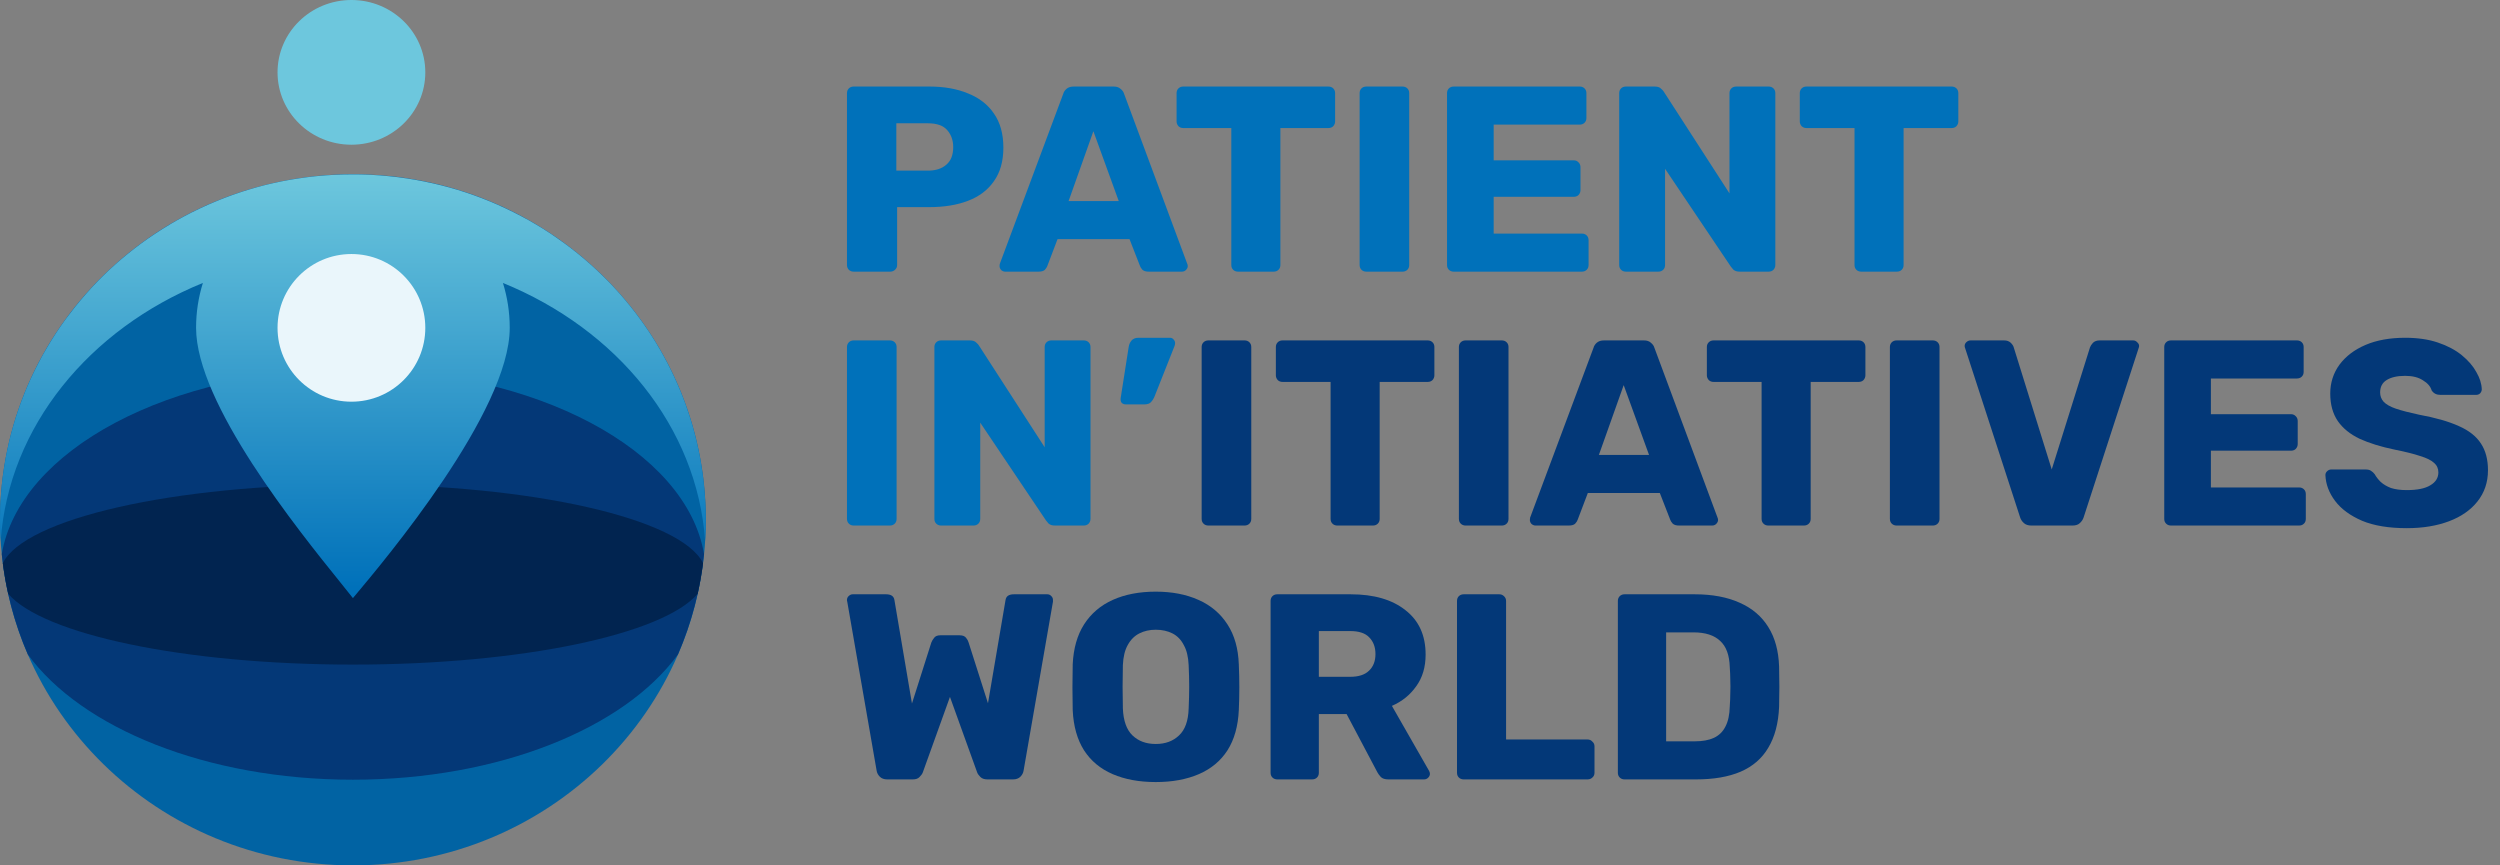
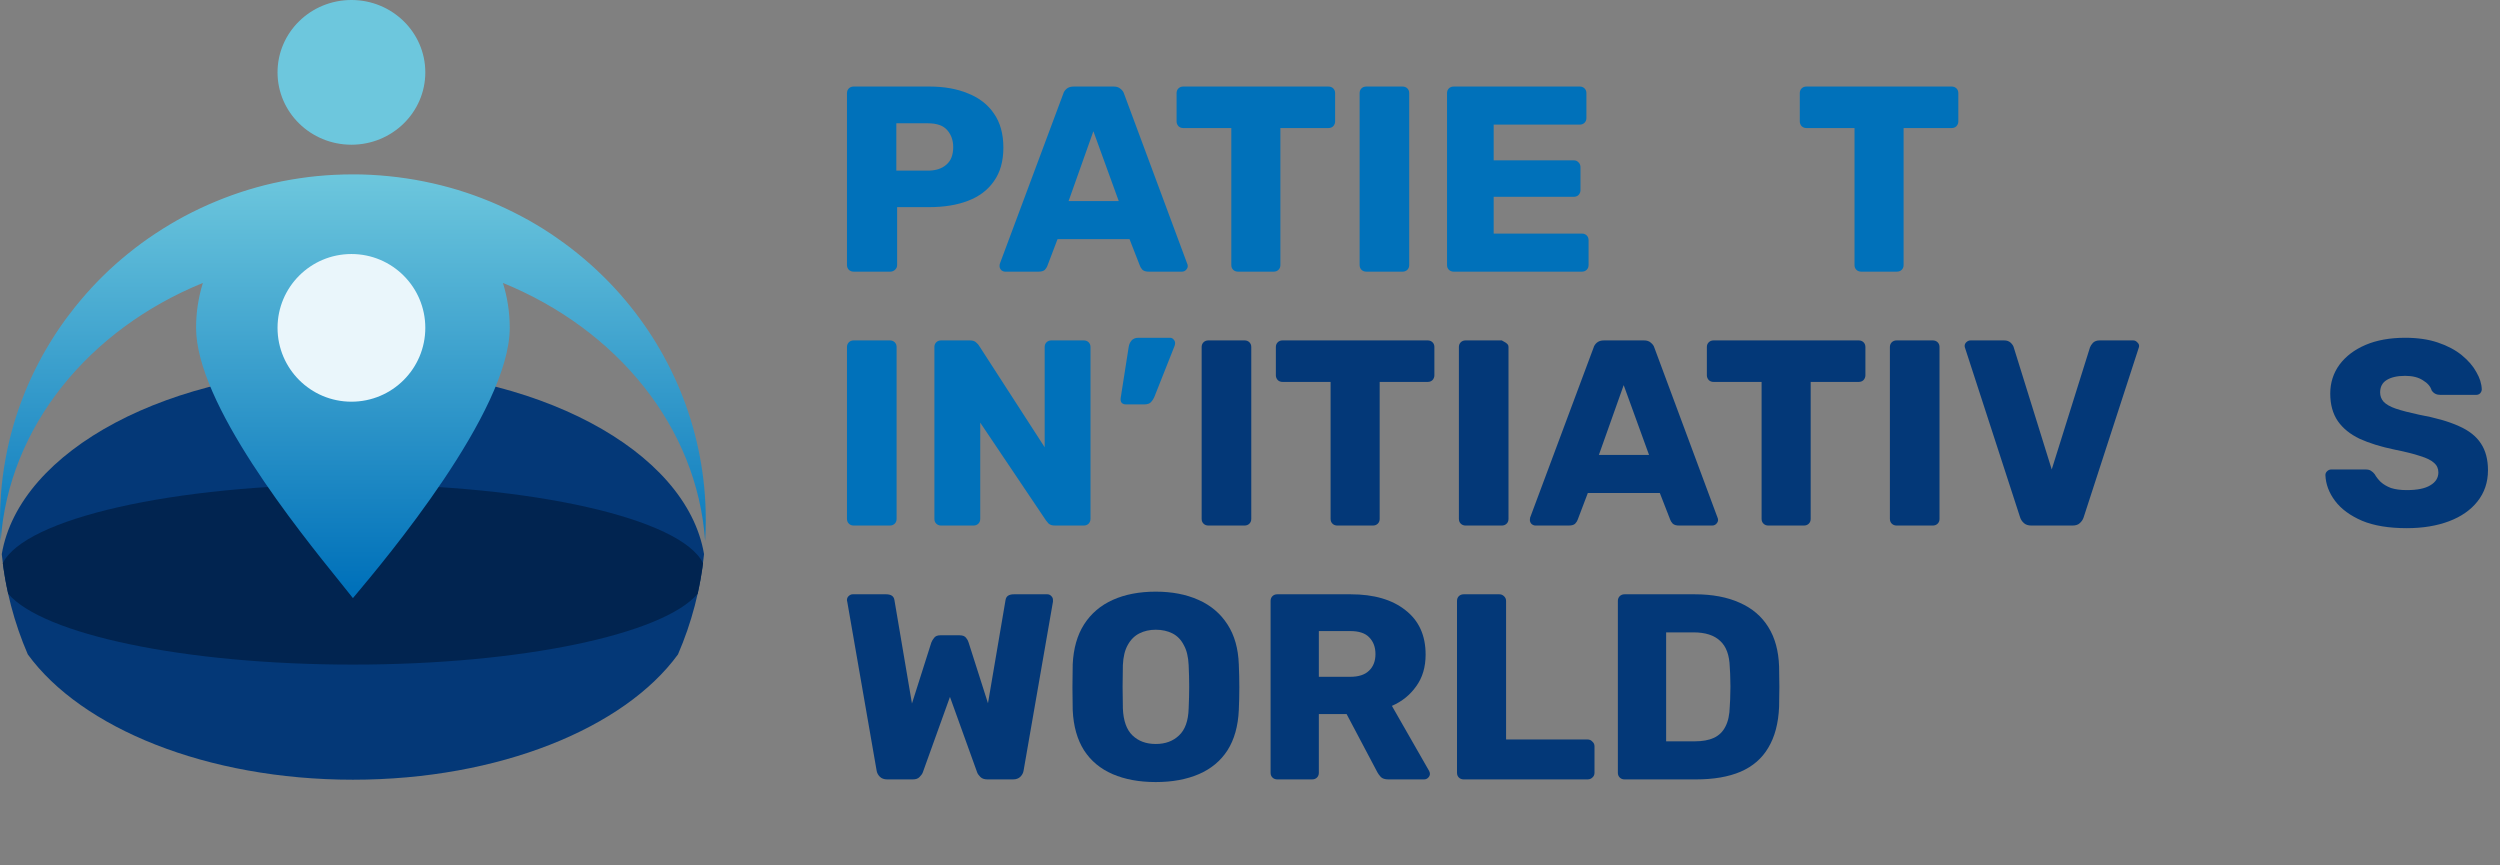
<svg xmlns="http://www.w3.org/2000/svg" width="130" height="45" viewBox="0 0 130 45" fill="none">
  <rect x="0" y="0" width="130" height="45" fill="#808080" stroke="none" />
  <path d="M46.132 40.529C45.973 40.529 45.847 40.483 45.753 40.392C45.66 40.3 45.604 40.195 45.585 40.075L44.057 31.288C44.048 31.27 44.043 31.252 44.043 31.233C44.043 31.215 44.043 31.201 44.043 31.192C44.043 31.119 44.071 31.054 44.127 30.999C44.193 30.935 44.263 30.903 44.337 30.903H46.076C46.337 30.903 46.482 31.004 46.511 31.206L47.422 36.583L48.431 33.406C48.459 33.333 48.506 33.255 48.571 33.172C48.637 33.081 48.744 33.035 48.894 33.035H49.903C50.062 33.035 50.174 33.081 50.24 33.172C50.305 33.255 50.347 33.333 50.366 33.406L51.375 36.569L52.287 31.206C52.315 31.004 52.459 30.903 52.721 30.903H54.46C54.544 30.903 54.614 30.935 54.67 30.999C54.726 31.054 54.754 31.119 54.754 31.192C54.754 31.201 54.754 31.215 54.754 31.233C54.754 31.252 54.754 31.27 54.754 31.288L53.226 40.075C53.207 40.195 53.151 40.3 53.058 40.392C52.964 40.483 52.838 40.529 52.679 40.529H51.347C51.188 40.529 51.067 40.488 50.983 40.406C50.899 40.323 50.843 40.245 50.815 40.172L49.398 36.239L47.983 40.172C47.955 40.245 47.898 40.323 47.814 40.406C47.739 40.488 47.623 40.529 47.464 40.529H46.132Z" fill="#033878" />
  <path d="M60.099 40.667C59.239 40.667 58.492 40.529 57.856 40.254C57.221 39.979 56.725 39.567 56.37 39.017C56.015 38.457 55.819 37.761 55.781 36.926C55.772 36.532 55.767 36.138 55.767 35.744C55.767 35.349 55.772 34.951 55.781 34.547C55.819 33.722 56.015 33.03 56.37 32.471C56.735 31.902 57.235 31.476 57.87 31.192C58.506 30.908 59.249 30.766 60.099 30.766C60.941 30.766 61.679 30.908 62.315 31.192C62.959 31.476 63.464 31.902 63.829 32.471C64.193 33.03 64.389 33.722 64.418 34.547C64.436 34.951 64.445 35.349 64.445 35.744C64.445 36.138 64.436 36.532 64.418 36.926C64.38 37.761 64.184 38.457 63.829 39.017C63.474 39.567 62.978 39.979 62.343 40.254C61.707 40.529 60.959 40.667 60.099 40.667ZM60.099 38.687C60.595 38.687 60.997 38.54 61.305 38.246C61.623 37.953 61.791 37.486 61.81 36.844C61.828 36.441 61.838 36.06 61.838 35.703C61.838 35.345 61.828 34.974 61.81 34.589C61.791 34.158 61.707 33.809 61.557 33.544C61.417 33.268 61.221 33.067 60.969 32.938C60.716 32.81 60.426 32.746 60.099 32.746C59.782 32.746 59.496 32.81 59.244 32.938C58.992 33.067 58.791 33.268 58.641 33.544C58.492 33.809 58.408 34.158 58.389 34.589C58.38 34.974 58.375 35.345 58.375 35.703C58.375 36.06 58.38 36.441 58.389 36.844C58.417 37.486 58.585 37.953 58.894 38.246C59.202 38.54 59.604 38.687 60.099 38.687Z" fill="#033878" />
  <path d="M66.421 40.529C66.318 40.529 66.234 40.497 66.169 40.433C66.103 40.369 66.071 40.286 66.071 40.185V31.247C66.071 31.146 66.103 31.064 66.169 30.999C66.234 30.935 66.318 30.903 66.421 30.903H70.234C71.44 30.903 72.389 31.178 73.081 31.728C73.781 32.269 74.132 33.039 74.132 34.038C74.132 34.689 73.969 35.239 73.641 35.689C73.323 36.138 72.903 36.477 72.379 36.706L74.314 40.089C74.342 40.144 74.356 40.195 74.356 40.24C74.356 40.314 74.324 40.383 74.258 40.447C74.202 40.502 74.132 40.529 74.048 40.529H72.197C72.02 40.529 71.889 40.488 71.805 40.406C71.721 40.314 71.66 40.231 71.623 40.158L70.024 37.133H68.58V40.185C68.58 40.286 68.547 40.369 68.482 40.433C68.417 40.497 68.332 40.529 68.23 40.529H66.421ZM68.58 35.194H70.207C70.646 35.194 70.973 35.088 71.188 34.877C71.412 34.666 71.524 34.378 71.524 34.011C71.524 33.654 71.417 33.365 71.202 33.145C70.996 32.925 70.665 32.815 70.207 32.815H68.58V35.194Z" fill="#033878" />
  <path d="M76.115 40.529C76.012 40.529 75.928 40.497 75.862 40.433C75.797 40.369 75.764 40.286 75.764 40.185V31.247C75.764 31.146 75.797 31.064 75.862 30.999C75.928 30.935 76.012 30.903 76.115 30.903H77.965C78.059 30.903 78.138 30.935 78.204 30.999C78.278 31.064 78.316 31.146 78.316 31.247V38.453H82.55C82.652 38.453 82.737 38.489 82.802 38.563C82.877 38.627 82.914 38.709 82.914 38.81V40.185C82.914 40.286 82.877 40.369 82.802 40.433C82.737 40.497 82.652 40.529 82.55 40.529H76.115Z" fill="#033878" />
  <path d="M84.48 40.529C84.377 40.529 84.293 40.497 84.228 40.433C84.162 40.369 84.129 40.286 84.129 40.185V31.247C84.129 31.146 84.162 31.064 84.228 30.999C84.293 30.935 84.377 30.903 84.48 30.903H88.125C89.041 30.903 89.821 31.05 90.466 31.343C91.111 31.627 91.607 32.049 91.952 32.608C92.298 33.158 92.485 33.841 92.513 34.657C92.523 35.061 92.527 35.414 92.527 35.716C92.527 36.019 92.523 36.367 92.513 36.761C92.476 37.614 92.289 38.32 91.952 38.879C91.625 39.438 91.144 39.855 90.508 40.13C89.882 40.396 89.111 40.529 88.195 40.529H84.48ZM86.639 38.549H88.125C88.527 38.549 88.859 38.489 89.12 38.37C89.391 38.242 89.592 38.045 89.723 37.779C89.864 37.513 89.938 37.165 89.948 36.734C89.966 36.468 89.976 36.23 89.976 36.019C89.985 35.808 89.985 35.597 89.976 35.386C89.976 35.175 89.966 34.941 89.948 34.685C89.929 34.061 89.761 33.608 89.443 33.323C89.134 33.03 88.672 32.883 88.055 32.883H86.639V38.549Z" fill="#033878" />
  <path d="M44.394 27.328C44.291 27.328 44.206 27.296 44.141 27.231C44.076 27.167 44.043 27.085 44.043 26.984V18.045C44.043 17.944 44.076 17.862 44.141 17.798C44.206 17.734 44.291 17.701 44.394 17.701H46.272C46.375 17.701 46.459 17.734 46.525 17.798C46.59 17.862 46.623 17.944 46.623 18.045V26.984C46.623 27.085 46.59 27.167 46.525 27.231C46.459 27.296 46.375 27.328 46.272 27.328H44.394Z" fill="#0071BA" />
  <path d="M48.939 27.328C48.836 27.328 48.752 27.296 48.687 27.231C48.621 27.167 48.589 27.085 48.589 26.984V18.045C48.589 17.944 48.621 17.862 48.687 17.798C48.752 17.734 48.836 17.701 48.939 17.701H50.425C50.584 17.701 50.696 17.738 50.761 17.811C50.836 17.876 50.883 17.926 50.902 17.963L54.323 23.257V18.045C54.323 17.944 54.355 17.862 54.421 17.798C54.486 17.734 54.57 17.701 54.673 17.701H56.355C56.458 17.701 56.542 17.734 56.608 17.798C56.673 17.862 56.706 17.944 56.706 18.045V26.984C56.706 27.076 56.673 27.158 56.608 27.231C56.542 27.296 56.458 27.328 56.355 27.328H54.855C54.706 27.328 54.594 27.291 54.519 27.218C54.453 27.144 54.411 27.094 54.393 27.066L50.972 21.978V26.984C50.972 27.085 50.939 27.167 50.874 27.231C50.808 27.296 50.724 27.328 50.621 27.328H48.939Z" fill="#0071BA" />
  <path d="M58.539 21.029C58.455 21.029 58.385 21.002 58.329 20.947C58.282 20.892 58.263 20.814 58.273 20.713L58.693 18.032C58.712 17.912 58.759 17.807 58.833 17.715C58.918 17.614 59.039 17.564 59.198 17.564H60.838C60.913 17.564 60.974 17.591 61.02 17.646C61.077 17.701 61.105 17.766 61.105 17.839C61.105 17.894 61.095 17.944 61.077 17.99L60.025 20.644C59.988 20.736 59.932 20.823 59.857 20.906C59.782 20.988 59.665 21.029 59.506 21.029H58.539Z" fill="#0071BA" />
  <path d="M62.837 27.328C62.734 27.328 62.65 27.296 62.584 27.231C62.519 27.167 62.486 27.085 62.486 26.984V18.045C62.486 17.944 62.519 17.862 62.584 17.798C62.65 17.734 62.734 17.701 62.837 17.701H64.716C64.818 17.701 64.902 17.734 64.968 17.798C65.033 17.862 65.066 17.944 65.066 18.045V26.984C65.066 27.085 65.033 27.167 64.968 27.231C64.902 27.296 64.818 27.328 64.716 27.328H62.837Z" fill="#033878" />
  <path d="M69.541 27.328C69.439 27.328 69.354 27.296 69.289 27.231C69.224 27.167 69.191 27.085 69.191 26.984V19.86H66.695C66.593 19.86 66.508 19.828 66.443 19.764C66.378 19.691 66.345 19.608 66.345 19.517V18.045C66.345 17.944 66.378 17.862 66.443 17.798C66.508 17.734 66.593 17.701 66.695 17.701H74.238C74.341 17.701 74.425 17.734 74.49 17.798C74.556 17.862 74.588 17.944 74.588 18.045V19.517C74.588 19.608 74.556 19.691 74.49 19.764C74.425 19.828 74.341 19.86 74.238 19.86H71.743V26.984C71.743 27.085 71.71 27.167 71.644 27.231C71.579 27.296 71.495 27.328 71.392 27.328H69.541Z" fill="#033878" />
-   <path d="M76.213 27.328C76.11 27.328 76.026 27.296 75.961 27.231C75.895 27.167 75.863 27.085 75.863 26.984V18.045C75.863 17.944 75.895 17.862 75.961 17.798C76.026 17.734 76.11 17.701 76.213 17.701H78.092C78.195 17.701 78.279 17.734 78.344 17.798C78.41 17.862 78.442 17.944 78.442 18.045V26.984C78.442 27.085 78.41 27.167 78.344 27.231C78.279 27.296 78.195 27.328 78.092 27.328H76.213Z" fill="#033878" />
+   <path d="M76.213 27.328C76.11 27.328 76.026 27.296 75.961 27.231C75.895 27.167 75.863 27.085 75.863 26.984V18.045C75.863 17.944 75.895 17.862 75.961 17.798C76.026 17.734 76.11 17.701 76.213 17.701H78.092C78.41 17.862 78.442 17.944 78.442 18.045V26.984C78.442 27.085 78.41 27.167 78.344 27.231C78.279 27.296 78.195 27.328 78.092 27.328H76.213Z" fill="#033878" />
  <path d="M79.847 27.328C79.773 27.328 79.703 27.3 79.637 27.245C79.581 27.181 79.553 27.112 79.553 27.039C79.553 26.993 79.558 26.952 79.567 26.915L82.862 18.087C82.89 17.986 82.946 17.899 83.03 17.825C83.123 17.743 83.249 17.701 83.408 17.701H85.483C85.642 17.701 85.764 17.743 85.848 17.825C85.941 17.899 86.002 17.986 86.03 18.087L89.311 26.915C89.329 26.952 89.339 26.993 89.339 27.039C89.339 27.112 89.306 27.181 89.241 27.245C89.185 27.3 89.115 27.328 89.03 27.328H87.306C87.166 27.328 87.058 27.296 86.983 27.231C86.918 27.158 86.876 27.094 86.857 27.039L86.311 25.636H82.567L82.034 27.039C82.016 27.094 81.974 27.158 81.908 27.231C81.843 27.296 81.731 27.328 81.572 27.328H79.847ZM83.142 23.656H85.75L84.432 20.026L83.142 23.656Z" fill="#033878" />
  <path d="M91.954 27.328C91.851 27.328 91.767 27.296 91.702 27.231C91.636 27.167 91.603 27.085 91.603 26.984V19.86H89.108C89.005 19.86 88.921 19.828 88.856 19.764C88.79 19.691 88.757 19.608 88.757 19.517V18.045C88.757 17.944 88.79 17.862 88.856 17.798C88.921 17.734 89.005 17.701 89.108 17.701H96.651C96.753 17.701 96.838 17.734 96.903 17.798C96.968 17.862 97.001 17.944 97.001 18.045V19.517C97.001 19.608 96.968 19.691 96.903 19.764C96.838 19.828 96.753 19.86 96.651 19.86H94.155V26.984C94.155 27.085 94.122 27.167 94.057 27.231C93.992 27.296 93.907 27.328 93.805 27.328H91.954Z" fill="#033878" />
  <path d="M98.626 27.328C98.523 27.328 98.439 27.296 98.373 27.231C98.308 27.167 98.275 27.085 98.275 26.984V18.045C98.275 17.944 98.308 17.862 98.373 17.798C98.439 17.734 98.523 17.701 98.626 17.701H100.504C100.607 17.701 100.691 17.734 100.757 17.798C100.822 17.862 100.855 17.944 100.855 18.045V26.984C100.855 27.085 100.822 27.167 100.757 27.231C100.691 27.296 100.607 27.328 100.504 27.328H98.626Z" fill="#033878" />
  <path d="M105.625 27.328C105.466 27.328 105.34 27.286 105.246 27.204C105.153 27.121 105.087 27.025 105.05 26.915L102.19 18.114C102.171 18.068 102.162 18.027 102.162 17.99C102.162 17.917 102.19 17.853 102.246 17.798C102.311 17.734 102.386 17.701 102.47 17.701H104.209C104.358 17.701 104.475 17.743 104.559 17.825C104.643 17.908 104.695 17.986 104.713 18.059L106.69 24.412L108.681 18.059C108.709 17.986 108.76 17.908 108.835 17.825C108.919 17.743 109.036 17.701 109.186 17.701H110.924C111.008 17.701 111.078 17.734 111.134 17.798C111.2 17.853 111.233 17.917 111.233 17.99C111.233 18.027 111.223 18.068 111.205 18.114L108.345 26.915C108.307 27.025 108.242 27.121 108.148 27.204C108.064 27.286 107.938 27.328 107.77 27.328H105.625Z" fill="#033878" />
-   <path d="M112.892 27.328C112.789 27.328 112.705 27.296 112.64 27.231C112.574 27.167 112.541 27.085 112.541 26.984V18.045C112.541 17.944 112.574 17.862 112.64 17.798C112.705 17.734 112.789 17.701 112.892 17.701H119.439C119.542 17.701 119.626 17.734 119.692 17.798C119.757 17.862 119.79 17.944 119.79 18.045V19.338C119.79 19.439 119.757 19.521 119.692 19.585C119.626 19.65 119.542 19.682 119.439 19.682H114.967V21.538H119.131C119.234 21.538 119.318 21.575 119.383 21.648C119.449 21.712 119.481 21.795 119.481 21.896V23.092C119.481 23.184 119.449 23.266 119.383 23.34C119.318 23.404 119.234 23.436 119.131 23.436H114.967V25.347H119.551C119.654 25.347 119.738 25.38 119.804 25.444C119.869 25.508 119.902 25.59 119.902 25.691V26.984C119.902 27.085 119.869 27.167 119.804 27.231C119.738 27.296 119.654 27.328 119.551 27.328H112.892Z" fill="#033878" />
  <path d="M125.155 27.465C124.22 27.465 123.444 27.337 122.827 27.08C122.211 26.814 121.743 26.47 121.425 26.049C121.108 25.627 120.939 25.178 120.921 24.701C120.921 24.628 120.949 24.564 121.005 24.509C121.07 24.444 121.145 24.412 121.229 24.412H122.996C123.127 24.412 123.225 24.435 123.29 24.481C123.365 24.527 123.43 24.587 123.486 24.66C123.561 24.797 123.664 24.93 123.795 25.059C123.935 25.187 124.113 25.292 124.328 25.375C124.552 25.448 124.828 25.485 125.155 25.485C125.697 25.485 126.103 25.402 126.374 25.237C126.655 25.072 126.795 24.848 126.795 24.564C126.795 24.362 126.72 24.197 126.571 24.069C126.421 23.931 126.178 23.812 125.842 23.711C125.515 23.601 125.075 23.491 124.524 23.381C123.813 23.234 123.206 23.046 122.701 22.817C122.206 22.579 121.827 22.272 121.566 21.896C121.304 21.511 121.173 21.034 121.173 20.466C121.173 19.906 121.332 19.407 121.65 18.967C121.977 18.527 122.43 18.183 123.01 17.935C123.589 17.688 124.276 17.564 125.071 17.564C125.715 17.564 126.281 17.646 126.767 17.811C127.262 17.977 127.678 18.197 128.015 18.472C128.351 18.747 128.604 19.04 128.772 19.352C128.949 19.654 129.043 19.952 129.052 20.245C129.052 20.319 129.024 20.388 128.968 20.452C128.912 20.507 128.842 20.534 128.758 20.534H126.907C126.804 20.534 126.716 20.516 126.641 20.479C126.566 20.443 126.501 20.383 126.445 20.3C126.388 20.099 126.239 19.925 125.996 19.778C125.762 19.622 125.454 19.544 125.071 19.544C124.659 19.544 124.337 19.617 124.103 19.764C123.879 19.902 123.767 20.117 123.767 20.41C123.767 20.594 123.827 20.754 123.949 20.892C124.08 21.029 124.29 21.149 124.58 21.249C124.879 21.35 125.286 21.456 125.8 21.566C126.65 21.721 127.337 21.919 127.861 22.157C128.384 22.386 128.767 22.689 129.01 23.065C129.253 23.431 129.375 23.894 129.375 24.453C129.375 25.077 129.192 25.618 128.828 26.076C128.473 26.525 127.977 26.869 127.342 27.108C126.706 27.346 125.977 27.465 125.155 27.465Z" fill="#033878" />
  <path d="M44.394 14.126C44.291 14.126 44.206 14.094 44.141 14.03C44.076 13.966 44.043 13.883 44.043 13.782V4.844C44.043 4.743 44.076 4.66 44.141 4.596C44.206 4.532 44.291 4.5 44.394 4.5H48.319C49.095 4.5 49.768 4.619 50.338 4.858C50.917 5.087 51.366 5.435 51.684 5.903C52.011 6.37 52.175 6.962 52.175 7.677C52.175 8.383 52.011 8.965 51.684 9.423C51.366 9.881 50.917 10.221 50.338 10.441C49.768 10.661 49.095 10.771 48.319 10.771H46.651V13.782C46.651 13.883 46.613 13.966 46.538 14.03C46.473 14.094 46.389 14.126 46.286 14.126H44.394ZM46.609 8.873H48.249C48.651 8.873 48.969 8.772 49.202 8.57C49.445 8.369 49.567 8.062 49.567 7.649C49.567 7.301 49.464 7.007 49.258 6.769C49.053 6.531 48.716 6.411 48.249 6.411H46.609V8.873Z" fill="#0071BA" />
  <path d="M52.272 14.126C52.197 14.126 52.127 14.099 52.062 14.044C52.006 13.979 51.977 13.911 51.977 13.837C51.977 13.791 51.982 13.75 51.992 13.714L55.286 4.885C55.314 4.784 55.37 4.697 55.454 4.624C55.548 4.541 55.674 4.5 55.833 4.5H57.908C58.067 4.5 58.188 4.541 58.272 4.624C58.366 4.697 58.427 4.784 58.455 4.885L61.735 13.714C61.754 13.75 61.763 13.791 61.763 13.837C61.763 13.911 61.731 13.979 61.665 14.044C61.609 14.099 61.539 14.126 61.455 14.126H59.73C59.59 14.126 59.483 14.094 59.408 14.03C59.343 13.957 59.301 13.892 59.282 13.837L58.735 12.435H54.992L54.459 13.837C54.44 13.892 54.398 13.957 54.333 14.03C54.267 14.094 54.155 14.126 53.996 14.126H52.272ZM55.567 10.454H58.174L56.856 6.824L55.567 10.454Z" fill="#0071BA" />
  <path d="M64.379 14.126C64.276 14.126 64.192 14.094 64.126 14.03C64.061 13.966 64.028 13.883 64.028 13.782V6.659H61.532C61.43 6.659 61.346 6.627 61.28 6.563C61.215 6.489 61.182 6.407 61.182 6.315V4.844C61.182 4.743 61.215 4.66 61.28 4.596C61.346 4.532 61.43 4.5 61.532 4.5H69.075C69.178 4.5 69.262 4.532 69.328 4.596C69.393 4.66 69.426 4.743 69.426 4.844V6.315C69.426 6.407 69.393 6.489 69.328 6.563C69.262 6.627 69.178 6.659 69.075 6.659H66.58V13.782C66.58 13.883 66.547 13.966 66.481 14.03C66.416 14.094 66.332 14.126 66.229 14.126H64.379Z" fill="#0071BA" />
  <path d="M71.05 14.126C70.948 14.126 70.863 14.094 70.798 14.03C70.733 13.966 70.7 13.883 70.7 13.782V4.844C70.7 4.743 70.733 4.66 70.798 4.596C70.863 4.532 70.948 4.5 71.05 4.5H72.929C73.032 4.5 73.116 4.532 73.181 4.596C73.247 4.66 73.279 4.743 73.279 4.844V13.782C73.279 13.883 73.247 13.966 73.181 14.03C73.116 14.094 73.032 14.126 72.929 14.126H71.05Z" fill="#0071BA" />
  <path d="M75.596 14.126C75.493 14.126 75.409 14.094 75.343 14.03C75.278 13.966 75.245 13.883 75.245 13.782V4.844C75.245 4.743 75.278 4.66 75.343 4.596C75.409 4.532 75.493 4.5 75.596 4.5H82.143C82.246 4.5 82.33 4.532 82.395 4.596C82.461 4.66 82.493 4.743 82.493 4.844V6.136C82.493 6.237 82.461 6.32 82.395 6.384C82.33 6.448 82.246 6.48 82.143 6.48H77.671V8.337H81.835C81.937 8.337 82.022 8.373 82.087 8.447C82.152 8.511 82.185 8.593 82.185 8.694V9.891C82.185 9.982 82.152 10.065 82.087 10.138C82.022 10.202 81.937 10.234 81.835 10.234H77.671V12.146H82.255C82.358 12.146 82.442 12.178 82.508 12.242C82.573 12.306 82.606 12.389 82.606 12.49V13.782C82.606 13.883 82.573 13.966 82.508 14.03C82.442 14.094 82.358 14.126 82.255 14.126H75.596Z" fill="#0071BA" />
-   <path d="M84.55 14.126C84.447 14.126 84.363 14.094 84.297 14.03C84.232 13.966 84.199 13.883 84.199 13.782V4.844C84.199 4.743 84.232 4.66 84.297 4.596C84.363 4.532 84.447 4.5 84.55 4.5H86.036C86.195 4.5 86.307 4.537 86.372 4.61C86.447 4.674 86.494 4.725 86.513 4.761L89.933 10.056V4.844C89.933 4.743 89.966 4.66 90.032 4.596C90.097 4.532 90.181 4.5 90.284 4.5H91.966C92.069 4.5 92.153 4.532 92.219 4.596C92.284 4.66 92.317 4.743 92.317 4.844V13.782C92.317 13.874 92.284 13.957 92.219 14.03C92.153 14.094 92.069 14.126 91.966 14.126H90.466C90.317 14.126 90.204 14.089 90.13 14.016C90.064 13.943 90.022 13.892 90.004 13.865L86.583 8.777V13.782C86.583 13.883 86.55 13.966 86.485 14.03C86.419 14.094 86.335 14.126 86.232 14.126H84.55Z" fill="#0071BA" />
  <path d="M96.786 14.126C96.683 14.126 96.599 14.094 96.533 14.03C96.468 13.966 96.435 13.883 96.435 13.782V6.659H93.94C93.837 6.659 93.753 6.627 93.687 6.563C93.622 6.489 93.589 6.407 93.589 6.315V4.844C93.589 4.743 93.622 4.66 93.687 4.596C93.753 4.532 93.837 4.5 93.94 4.5H101.482C101.585 4.5 101.669 4.532 101.735 4.596C101.8 4.66 101.833 4.743 101.833 4.844V6.315C101.833 6.407 101.8 6.489 101.735 6.563C101.669 6.627 101.585 6.659 101.482 6.659H98.987V13.782C98.987 13.883 98.954 13.966 98.889 14.03C98.823 14.094 98.739 14.126 98.636 14.126H96.786Z" fill="#0071BA" />
-   <path d="M18.352 45C28.486 45 36.702 36.955 36.702 27.03C36.702 17.105 28.486 9.06 18.352 9.06C8.218 9.06 0.002 17.105 0.002 27.03C0.002 36.955 8.218 45 18.352 45Z" fill="#0163A3" />
  <path d="M18.353 19.197C8.833 19.197 1.007 23.416 0.092 28.814C0.276 30.648 0.742 32.4 1.446 34.029C4.233 37.859 10.752 40.545 18.351 40.545C25.95 40.545 32.47 37.859 35.255 34.029C35.96 32.4 36.425 30.648 36.61 28.814C35.697 23.416 27.871 19.199 18.351 19.199L18.353 19.197Z" fill="#043877" />
  <path d="M18.353 25.188C8.999 25.188 1.28 26.974 0.146 29.286C0.215 29.823 0.308 30.354 0.426 30.875C2.223 32.981 9.565 34.559 18.353 34.559C27.14 34.559 34.482 32.983 36.28 30.875C36.395 30.354 36.49 29.823 36.559 29.286C35.428 26.976 27.707 25.188 18.353 25.188Z" fill="#012450" />
  <path d="M0.016 27.706C0.02 27.823 0.026 27.938 0.032 28.055C0.032 28.076 0.034 28.098 0.036 28.122C0.455 22.181 4.64 17.12 10.55 14.713C10.32 15.453 10.196 16.236 10.196 17.048C10.196 20.982 15.492 27.549 17.7 30.287C17.967 30.62 18.19 30.895 18.352 31.102C18.372 31.078 18.392 31.052 18.415 31.026C20.016 29.121 26.506 21.4 26.506 17.048C26.506 16.236 26.382 15.451 26.152 14.713C32.062 17.122 36.247 22.181 36.666 28.124C36.666 28.102 36.668 28.08 36.67 28.059C36.676 27.942 36.682 27.823 36.686 27.706C36.686 27.652 36.69 27.601 36.692 27.547C36.696 27.377 36.7 27.204 36.7 27.034C36.7 22.555 35.026 18.458 32.259 15.312C32.249 15.3 32.239 15.288 32.226 15.274C32.048 15.074 31.866 14.878 31.68 14.684C31.664 14.668 31.649 14.652 31.633 14.636C31.54 14.541 31.447 14.448 31.352 14.354C31.344 14.347 31.336 14.336 31.326 14.329C31.249 14.253 31.172 14.182 31.095 14.109C31.067 14.081 31.038 14.055 31.01 14.027C30.919 13.942 30.828 13.861 30.737 13.777C30.72 13.764 30.704 13.748 30.688 13.734C30.603 13.659 30.516 13.583 30.431 13.51C30.407 13.49 30.382 13.468 30.36 13.448C30.263 13.365 30.164 13.284 30.062 13.203C30.05 13.193 30.036 13.181 30.024 13.171C29.923 13.088 29.82 13.006 29.714 12.927C29.702 12.919 29.692 12.909 29.68 12.899C29.603 12.84 29.524 12.782 29.447 12.725C29.409 12.695 29.37 12.665 29.33 12.638C29.235 12.568 29.139 12.501 29.042 12.434C29.02 12.418 28.996 12.4 28.973 12.384C28.898 12.33 28.82 12.279 28.745 12.227C28.7 12.198 28.656 12.166 28.611 12.136C28.538 12.088 28.465 12.041 28.392 11.995C28.342 11.964 28.293 11.93 28.243 11.898C28.166 11.849 28.087 11.803 28.008 11.755C27.961 11.728 27.915 11.698 27.866 11.67C27.793 11.627 27.72 11.585 27.648 11.543C27.593 11.512 27.538 11.48 27.484 11.448C27.409 11.407 27.334 11.365 27.257 11.325C27.202 11.296 27.15 11.266 27.095 11.238C27.012 11.194 26.929 11.151 26.844 11.109C26.797 11.085 26.749 11.06 26.702 11.036C26.629 11 26.558 10.964 26.486 10.931C26.425 10.901 26.364 10.871 26.303 10.842C26.214 10.8 26.123 10.758 26.034 10.719C25.99 10.699 25.945 10.677 25.901 10.657C25.811 10.618 25.722 10.58 25.635 10.542C25.587 10.522 25.54 10.501 25.492 10.481C25.415 10.449 25.336 10.417 25.257 10.388C25.196 10.364 25.137 10.338 25.077 10.316C24.994 10.285 24.909 10.253 24.824 10.221C24.769 10.201 24.712 10.18 24.658 10.16C24.577 10.13 24.496 10.104 24.413 10.074C24.352 10.055 24.293 10.033 24.233 10.013C24.152 9.987 24.071 9.961 23.99 9.936C23.929 9.916 23.866 9.896 23.805 9.876C23.714 9.848 23.623 9.823 23.532 9.797C23.48 9.781 23.427 9.765 23.372 9.751C23.287 9.728 23.202 9.706 23.117 9.684C23.056 9.668 22.996 9.65 22.935 9.636C22.858 9.617 22.781 9.599 22.704 9.581C22.633 9.565 22.565 9.547 22.494 9.531C22.419 9.513 22.344 9.5 22.269 9.484C22.196 9.468 22.123 9.452 22.048 9.436C21.969 9.42 21.889 9.406 21.809 9.391C21.739 9.377 21.67 9.363 21.599 9.351C21.52 9.337 21.441 9.325 21.362 9.313C21.289 9.301 21.218 9.289 21.146 9.278C21.073 9.268 21 9.258 20.929 9.248C20.848 9.236 20.769 9.224 20.688 9.214C20.615 9.204 20.542 9.198 20.47 9.19C20.389 9.18 20.308 9.17 20.227 9.163C20.146 9.155 20.063 9.149 19.982 9.141C19.909 9.135 19.836 9.127 19.763 9.121C19.678 9.115 19.591 9.111 19.506 9.105C19.435 9.101 19.366 9.095 19.295 9.091C19.208 9.087 19.121 9.085 19.034 9.081C18.963 9.079 18.895 9.075 18.824 9.073C18.741 9.071 18.658 9.071 18.575 9.069C18.5 9.069 18.423 9.067 18.348 9.067C18.261 9.067 18.176 9.069 18.089 9.071C18.016 9.071 17.943 9.071 17.872 9.073C17.791 9.075 17.712 9.079 17.631 9.083C17.555 9.085 17.478 9.087 17.401 9.091C17.332 9.095 17.263 9.099 17.192 9.103C17.105 9.109 17.018 9.113 16.933 9.119C16.848 9.125 16.765 9.133 16.68 9.141C16.609 9.147 16.54 9.153 16.47 9.159C16.38 9.166 16.291 9.178 16.202 9.188C16.137 9.196 16.073 9.202 16.01 9.21C15.929 9.22 15.85 9.232 15.769 9.244C15.696 9.254 15.623 9.264 15.553 9.274C15.465 9.287 15.38 9.301 15.293 9.315C15.229 9.325 15.164 9.335 15.099 9.347C15.002 9.365 14.907 9.383 14.81 9.4C14.757 9.41 14.702 9.42 14.65 9.43C14.553 9.45 14.457 9.472 14.36 9.492C14.308 9.504 14.255 9.513 14.204 9.525C14.115 9.545 14.024 9.567 13.935 9.589C13.878 9.603 13.82 9.617 13.761 9.63C13.68 9.65 13.601 9.672 13.522 9.694C13.455 9.712 13.389 9.728 13.324 9.747C13.249 9.769 13.174 9.791 13.101 9.813C13.03 9.833 12.961 9.852 12.891 9.874C12.802 9.902 12.712 9.932 12.623 9.959C12.571 9.977 12.516 9.993 12.463 10.011C12.372 10.041 12.283 10.072 12.194 10.104C12.142 10.122 12.091 10.14 12.038 10.158C11.945 10.191 11.854 10.225 11.763 10.261C11.716 10.279 11.668 10.296 11.621 10.314C11.528 10.35 11.435 10.388 11.342 10.427C11.297 10.445 11.253 10.463 11.208 10.481C11.13 10.512 11.053 10.546 10.976 10.58C10.917 10.606 10.858 10.63 10.8 10.655C10.729 10.687 10.66 10.719 10.591 10.75C10.526 10.78 10.461 10.81 10.397 10.84C10.318 10.877 10.239 10.917 10.16 10.955C10.105 10.98 10.05 11.006 9.998 11.034C9.919 11.073 9.842 11.115 9.763 11.155C9.71 11.183 9.658 11.208 9.605 11.236C9.514 11.284 9.425 11.335 9.334 11.385C9.295 11.407 9.257 11.426 9.219 11.448C9.127 11.5 9.036 11.553 8.945 11.607C8.909 11.629 8.872 11.648 8.838 11.67C8.757 11.718 8.678 11.767 8.599 11.817C8.553 11.845 8.508 11.872 8.461 11.9C8.378 11.952 8.297 12.005 8.217 12.059C8.176 12.085 8.134 12.112 8.093 12.138C8.022 12.184 7.953 12.231 7.885 12.279C7.832 12.315 7.781 12.348 7.729 12.384C7.65 12.439 7.573 12.495 7.494 12.55C7.453 12.58 7.413 12.608 7.372 12.638C7.293 12.695 7.217 12.755 7.138 12.814C7.099 12.844 7.061 12.872 7.022 12.901C6.947 12.959 6.874 13.016 6.802 13.076C6.761 13.107 6.719 13.139 6.678 13.173C6.589 13.244 6.502 13.318 6.417 13.389C6.393 13.409 6.366 13.429 6.342 13.45C6.259 13.52 6.178 13.591 6.097 13.662C6.069 13.688 6.04 13.712 6.012 13.736C5.933 13.807 5.854 13.879 5.775 13.952C5.747 13.978 5.719 14.004 5.69 14.029C5.613 14.101 5.536 14.174 5.461 14.249C5.433 14.277 5.405 14.303 5.376 14.331C5.291 14.414 5.206 14.499 5.121 14.586C5.103 14.604 5.085 14.622 5.069 14.64C4.976 14.735 4.885 14.83 4.795 14.927C4.787 14.937 4.777 14.945 4.769 14.955C4.678 15.054 4.587 15.155 4.498 15.256C4.492 15.264 4.484 15.27 4.478 15.278C4.409 15.355 4.342 15.435 4.275 15.514C4.249 15.546 4.221 15.578 4.194 15.609C4.132 15.685 4.069 15.762 4.006 15.837C3.976 15.873 3.947 15.909 3.917 15.944C3.769 16.131 3.623 16.319 3.482 16.509C3.451 16.551 3.419 16.593 3.387 16.636C3.344 16.696 3.302 16.755 3.261 16.814C3.219 16.874 3.176 16.931 3.136 16.991C3.065 17.094 2.996 17.197 2.927 17.302C2.915 17.32 2.905 17.336 2.893 17.354C2.838 17.437 2.785 17.522 2.733 17.605C2.708 17.645 2.682 17.683 2.66 17.721C2.526 17.935 2.401 18.153 2.275 18.371C2.257 18.404 2.237 18.438 2.217 18.472C2.176 18.545 2.138 18.619 2.099 18.692C2.069 18.747 2.038 18.801 2.01 18.858C1.955 18.963 1.903 19.07 1.848 19.175C1.836 19.199 1.824 19.223 1.812 19.247C1.765 19.34 1.721 19.435 1.678 19.528C1.66 19.566 1.642 19.604 1.623 19.641C1.577 19.741 1.534 19.84 1.49 19.939C1.476 19.972 1.46 20.006 1.443 20.042C1.348 20.262 1.259 20.484 1.174 20.708C1.154 20.758 1.134 20.809 1.115 20.859C1.085 20.942 1.055 21.027 1.024 21.11C1.004 21.164 0.984 21.219 0.966 21.273C0.933 21.366 0.903 21.461 0.872 21.554C0.858 21.6 0.842 21.646 0.826 21.691C0.806 21.757 0.787 21.822 0.767 21.885C0.743 21.963 0.721 22.038 0.698 22.115C0.688 22.149 0.68 22.183 0.67 22.216C0.64 22.326 0.609 22.435 0.579 22.544C0.437 23.081 0.322 23.626 0.233 24.181C0.227 24.221 0.219 24.258 0.213 24.298C0.198 24.391 0.186 24.484 0.172 24.578C0.164 24.633 0.156 24.691 0.148 24.746C0.132 24.877 0.115 25.006 0.101 25.137C0.099 25.156 0.097 25.176 0.095 25.196C0.083 25.305 0.075 25.414 0.065 25.525C0.061 25.567 0.057 25.608 0.053 25.652C0.051 25.686 0.049 25.719 0.047 25.751C0.016 26.175 0 26.602 0 27.034C0 27.206 0.002 27.377 0.008 27.547C0.008 27.601 0.012 27.656 0.014 27.71L0.016 27.706Z" fill="url(#paint0_linear_2795_37350)" />
  <path d="M18.274 20.888C20.396 20.888 22.116 19.169 22.116 17.048C22.116 14.928 20.396 13.209 18.274 13.209C16.152 13.209 14.432 14.928 14.432 17.048C14.432 19.169 16.152 20.888 18.274 20.888Z" fill="#EAF6FB" />
  <path d="M18.274 7.525C20.396 7.525 22.116 5.841 22.116 3.763C22.116 1.685 20.396 0 18.274 0C16.152 0 14.432 1.685 14.432 3.763C14.432 5.841 16.152 7.525 18.274 7.525Z" fill="#6DC7DD" />
  <defs>
    <linearGradient id="paint0_linear_2795_37350" x1="18.35" y1="9.067" x2="18.35" y2="30.564" gradientUnits="userSpaceOnUse">
      <stop stop-color="#6DC7DD" />
      <stop offset="1" stop-color="#0071BA" />
    </linearGradient>
  </defs>
</svg>